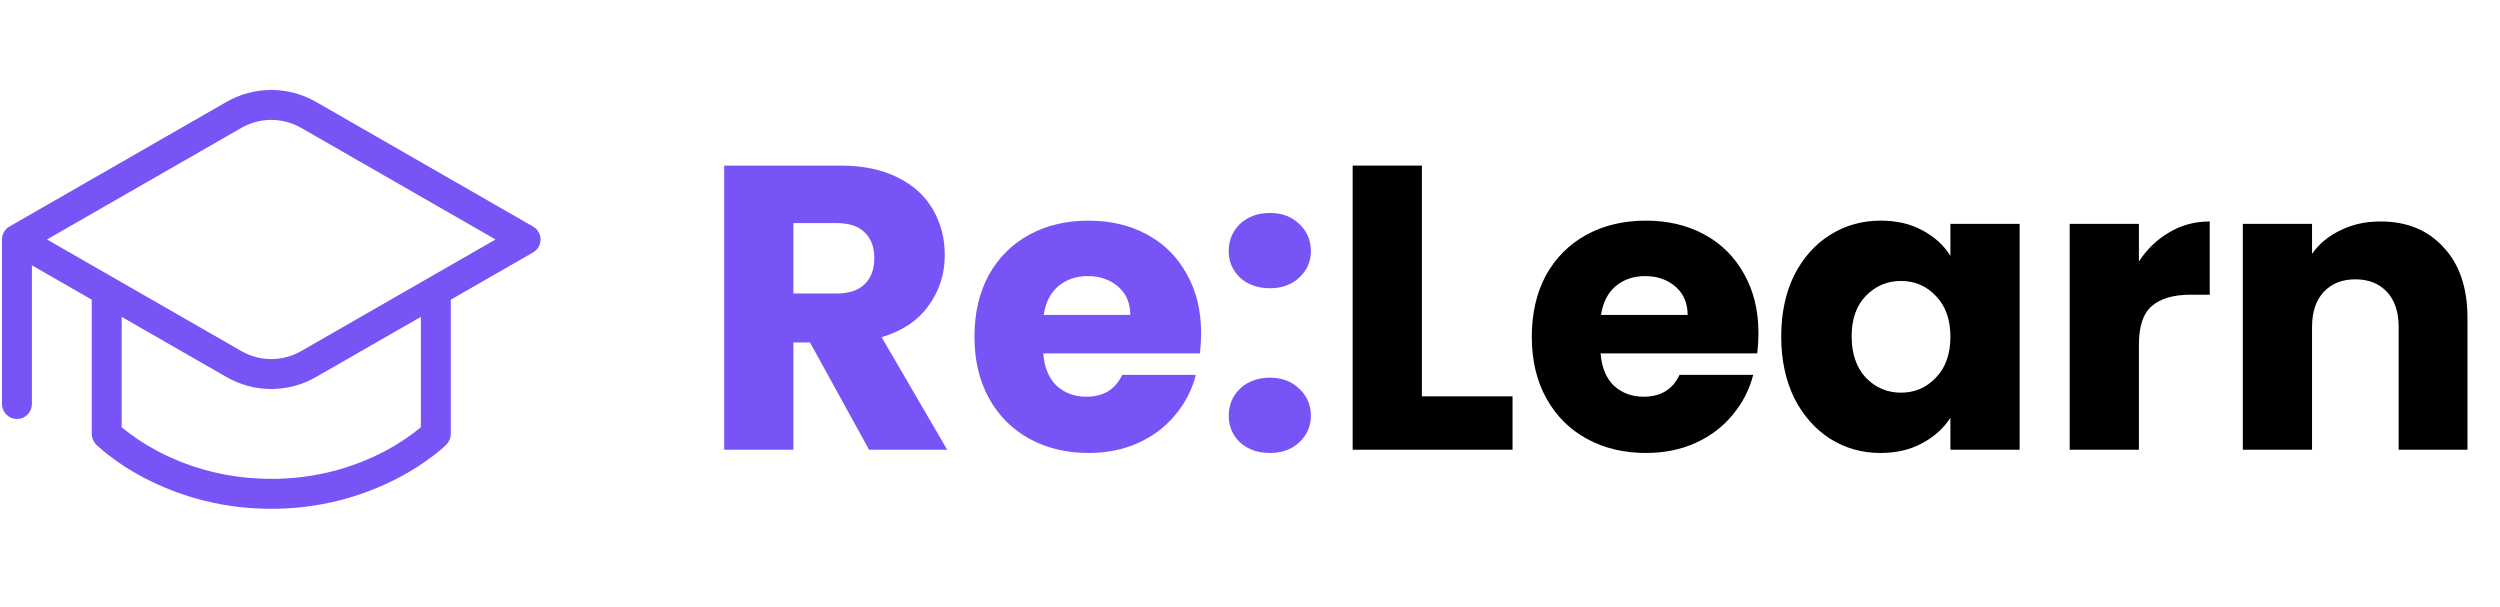
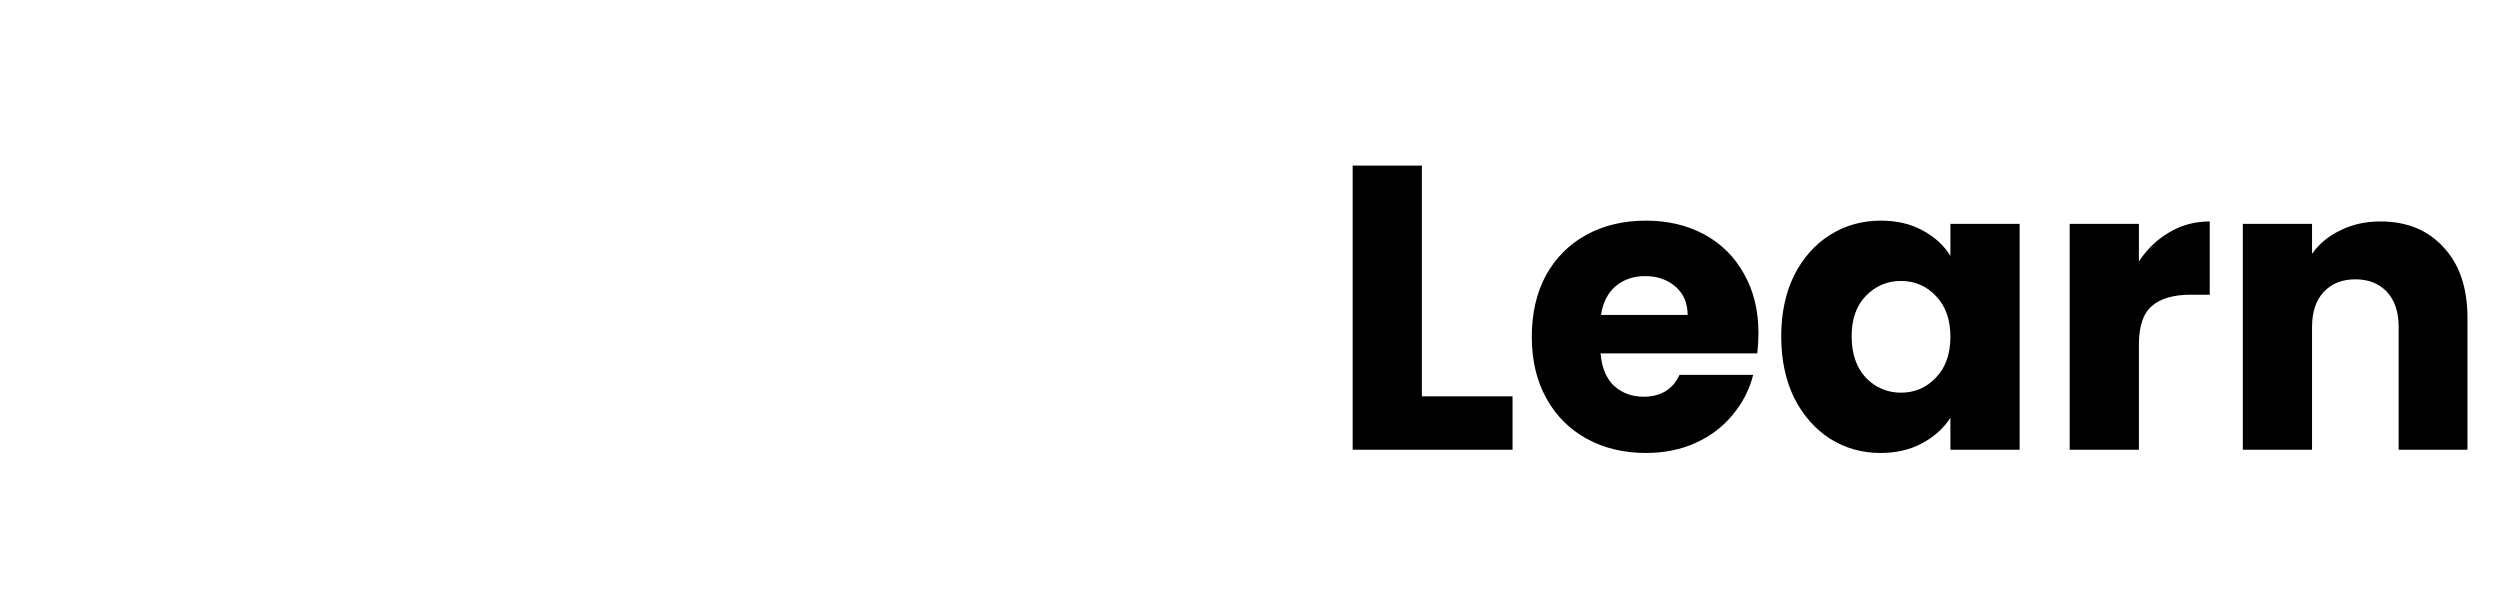
<svg xmlns="http://www.w3.org/2000/svg" width="175" height="42.5" viewBox="0 0 222 54" fill="none">
-   <path d="M19.974 9.06C21.184 8.366 22.555 8 23.95 8C25.345 8 26.716 8.366 27.926 9.06L47.232 20.147C47.435 20.263 47.604 20.431 47.721 20.634C47.838 20.836 47.9 21.066 47.9 21.3C47.9 21.534 47.838 21.764 47.721 21.967C47.604 22.169 47.435 22.337 47.232 22.454L39.917 26.653V38.596C39.917 38.771 39.883 38.944 39.816 39.106C39.75 39.268 39.652 39.414 39.528 39.538L39.523 39.541L39.518 39.549L39.499 39.565L39.438 39.623L39.225 39.82C39.039 39.983 38.773 40.212 38.424 40.48C37.468 41.214 36.453 41.867 35.388 42.431C31.866 44.299 27.937 45.268 23.95 45.252C19.963 45.268 16.035 44.299 12.513 42.431C11.449 41.867 10.434 41.214 9.479 40.48C9.128 40.209 8.789 39.923 8.462 39.623C8.316 39.494 8.198 39.337 8.116 39.16C8.033 38.983 7.988 38.791 7.983 38.596V26.653L2.661 23.598V35.935C2.661 36.288 2.521 36.626 2.271 36.876C2.022 37.126 1.683 37.266 1.331 37.266C0.978 37.266 0.639 37.126 0.39 36.876C0.14 36.626 3.55968e-07 36.288 3.55968e-07 35.935V21.299C-0 21.06 0.064 20.826 0.186 20.62C0.307 20.414 0.482 20.245 0.692 20.131L19.974 9.06ZM27.926 33.537C26.716 34.232 25.345 34.598 23.95 34.598C22.555 34.598 21.184 34.232 19.974 33.537L10.645 28.181V38.003C11.614 38.798 12.659 39.495 13.766 40.084C16.108 41.334 19.554 42.588 23.95 42.588C27.499 42.606 30.997 41.747 34.134 40.087C35.241 39.496 36.287 38.797 37.256 38V28.181L27.926 33.535V33.537ZM26.601 11.37C25.794 10.907 24.88 10.663 23.95 10.663C23.02 10.663 22.106 10.907 21.3 11.37L4.002 21.299L21.3 31.23C22.106 31.693 23.02 31.937 23.95 31.937C24.88 31.937 25.794 31.693 26.601 31.23L43.898 21.299L26.601 11.368V11.37Z" fill="#7854F7" />
-   <path d="M77.121 40L71.865 30.46H70.388V40H64.233V14.728H74.564C76.556 14.728 78.249 15.076 79.641 15.772C81.056 16.468 82.112 17.428 82.808 18.652C83.504 19.852 83.853 21.196 83.853 22.684C83.853 24.364 83.373 25.864 82.412 27.184C81.477 28.504 80.085 29.44 78.237 29.992L84.069 40H77.121ZM70.388 26.104H74.204C75.332 26.104 76.172 25.828 76.725 25.276C77.3 24.724 77.588 23.944 77.588 22.936C77.588 21.976 77.3 21.22 76.725 20.668C76.172 20.116 75.332 19.84 74.204 19.84H70.388V26.104ZM106.653 29.632C106.653 30.208 106.617 30.808 106.545 31.432H92.613C92.709 32.68 93.105 33.64 93.801 34.312C94.521 34.96 95.397 35.284 96.429 35.284C97.965 35.284 99.033 34.636 99.633 33.34H106.185C105.849 34.66 105.237 35.848 104.349 36.904C103.485 37.96 102.393 38.788 101.073 39.388C99.753 39.988 98.277 40.288 96.645 40.288C94.677 40.288 92.925 39.868 91.389 39.028C89.853 38.188 88.653 36.988 87.789 35.428C86.925 33.868 86.493 32.044 86.493 29.956C86.493 27.868 86.913 26.044 87.753 24.484C88.617 22.924 89.817 21.724 91.353 20.884C92.889 20.044 94.653 19.624 96.645 19.624C98.589 19.624 100.317 20.032 101.829 20.848C103.341 21.664 104.517 22.828 105.357 24.34C106.221 25.852 106.653 27.616 106.653 29.632ZM100.353 28.012C100.353 26.956 99.993 26.116 99.273 25.492C98.553 24.868 97.653 24.556 96.573 24.556C95.541 24.556 94.665 24.856 93.945 25.456C93.249 26.056 92.817 26.908 92.649 28.012H100.353ZM112.78 40.288C111.7 40.288 110.812 39.976 110.116 39.352C109.444 38.704 109.108 37.912 109.108 36.976C109.108 36.016 109.444 35.212 110.116 34.564C110.812 33.916 111.7 33.592 112.78 33.592C113.836 33.592 114.7 33.916 115.372 34.564C116.068 35.212 116.416 36.016 116.416 36.976C116.416 37.912 116.068 38.704 115.372 39.352C114.7 39.976 113.836 40.288 112.78 40.288ZM112.78 25.636C111.7 25.636 110.812 25.324 110.116 24.7C109.444 24.052 109.108 23.26 109.108 22.324C109.108 21.364 109.444 20.56 110.116 19.912C110.812 19.264 111.7 18.94 112.78 18.94C113.836 18.94 114.7 19.264 115.372 19.912C116.068 20.56 116.416 21.364 116.416 22.324C116.416 23.26 116.068 24.052 115.372 24.7C114.7 25.324 113.836 25.636 112.78 25.636Z" fill="#7854F7" />
  <path d="M126.287 35.248H134.351V40H120.131V14.728H126.287V35.248ZM156.223 29.632C156.223 30.208 156.187 30.808 156.115 31.432H142.183C142.279 32.68 142.675 33.64 143.371 34.312C144.091 34.96 144.967 35.284 145.999 35.284C147.535 35.284 148.603 34.636 149.203 33.34H155.755C155.419 34.66 154.807 35.848 153.919 36.904C153.055 37.96 151.963 38.788 150.643 39.388C149.323 39.988 147.847 40.288 146.215 40.288C144.247 40.288 142.495 39.868 140.959 39.028C139.423 38.188 138.223 36.988 137.359 35.428C136.495 33.868 136.063 32.044 136.063 29.956C136.063 27.868 136.483 26.044 137.323 24.484C138.187 22.924 139.387 21.724 140.923 20.884C142.459 20.044 144.223 19.624 146.215 19.624C148.159 19.624 149.887 20.032 151.399 20.848C152.911 21.664 154.087 22.828 154.927 24.34C155.791 25.852 156.223 27.616 156.223 29.632ZM149.923 28.012C149.923 26.956 149.563 26.116 148.843 25.492C148.123 24.868 147.223 24.556 146.143 24.556C145.111 24.556 144.235 24.856 143.515 25.456C142.819 26.056 142.387 26.908 142.219 28.012H149.923ZM158.247 29.92C158.247 27.856 158.631 26.044 159.399 24.484C160.191 22.924 161.259 21.724 162.603 20.884C163.947 20.044 165.447 19.624 167.103 19.624C168.519 19.624 169.755 19.912 170.811 20.488C171.891 21.064 172.719 21.82 173.295 22.756V19.912H179.451V40H173.295V37.156C172.695 38.092 171.855 38.848 170.775 39.424C169.719 40 168.483 40.288 167.067 40.288C165.435 40.288 163.947 39.868 162.603 39.028C161.259 38.164 160.191 36.952 159.399 35.392C158.631 33.808 158.247 31.984 158.247 29.92ZM173.295 29.956C173.295 28.42 172.863 27.208 171.999 26.32C171.159 25.432 170.127 24.988 168.903 24.988C167.679 24.988 166.635 25.432 165.771 26.32C164.931 27.184 164.511 28.384 164.511 29.92C164.511 31.456 164.931 32.68 165.771 33.592C166.635 34.48 167.679 34.924 168.903 34.924C170.127 34.924 171.159 34.48 171.999 33.592C172.863 32.704 173.295 31.492 173.295 29.956ZM190.06 23.26C190.78 22.156 191.68 21.292 192.76 20.668C193.84 20.02 195.04 19.696 196.36 19.696V26.212H194.668C193.132 26.212 191.98 26.548 191.212 27.22C190.444 27.868 190.06 29.02 190.06 30.676V40H183.904V19.912H190.06V23.26ZM211.543 19.696C213.895 19.696 215.767 20.464 217.159 22C218.575 23.512 219.283 25.6 219.283 28.264V40H213.163V29.092C213.163 27.748 212.815 26.704 212.119 25.96C211.423 25.216 210.487 24.844 209.311 24.844C208.135 24.844 207.199 25.216 206.503 25.96C205.807 26.704 205.459 27.748 205.459 29.092V40H199.303V19.912H205.459V22.576C206.083 21.688 206.923 20.992 207.979 20.488C209.035 19.96 210.223 19.696 211.543 19.696Z" fill="black" />
</svg>